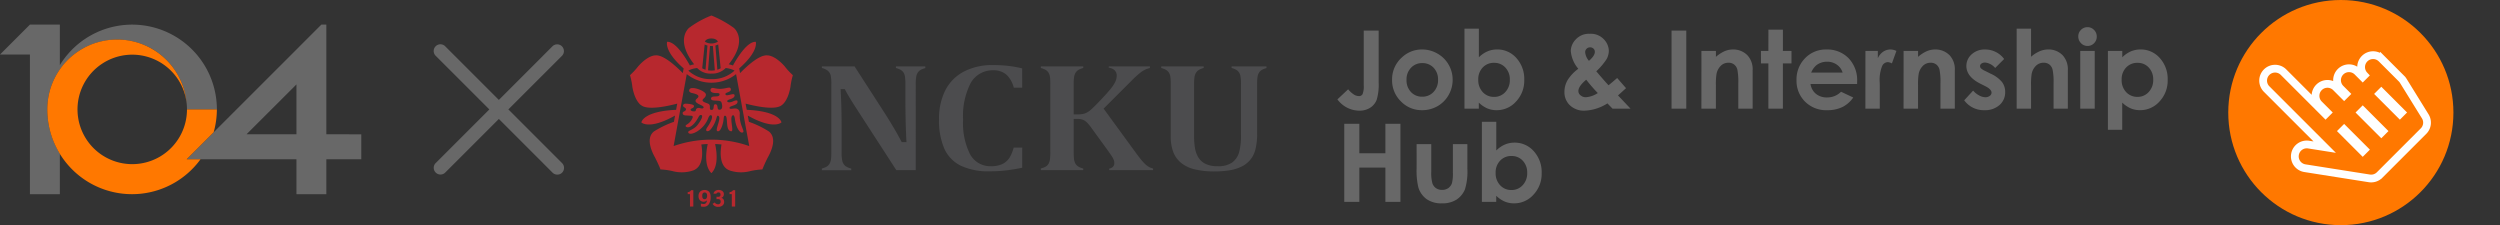
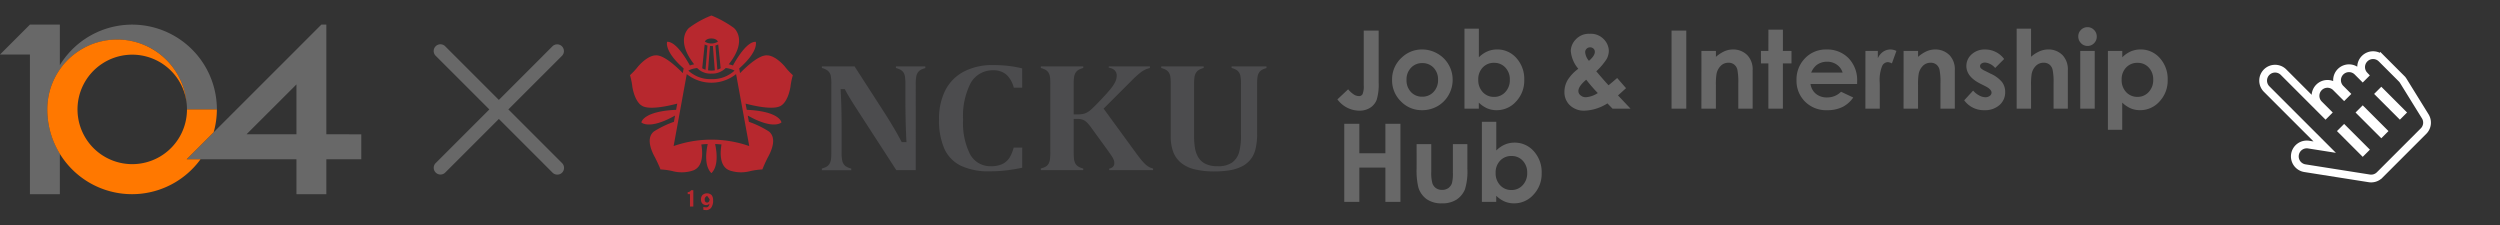
<svg xmlns="http://www.w3.org/2000/svg" width="322" height="29" viewBox="0 0 322 29">
  <rect x="0" y="0" width="322" height="29" fill="#333333" stroke="none" />
  <defs>
    <style>.a{clip-path:url(#b);}.b{fill:#b7282e;}.b,.c,.d{fill-rule:evenodd;}.c,.h{fill:#686868;}.d,.e{fill:#ff7800;}.f{fill:none;stroke:#fff;}.g{fill:#4c4c4e;}</style>
    <clipPath id="b">
      <rect width="322" height="29" />
    </clipPath>
  </defs>
  <g id="a" class="a">
-     <path class="b" d="M89.3,25.47h-.432v-1.6h-.293v-.254a.534.534,0,0,0,.44-.25H89.3v2.1Zm1.777-1.38c0-.286-.106-.431-.317-.431s-.313.145-.313.431.105.433.313.433a.266.266,0,0,0,.247-.14.569.569,0,0,0,.07-.293m.46.264a1.564,1.564,0,0,1-.222.783.769.769,0,0,1-.69.36,1.94,1.94,0,0,1-.352-.042v-.364a1.533,1.533,0,0,0,.352.052.382.382,0,0,0,.32-.14.576.576,0,0,0,.107-.341.365.365,0,0,1-.176.133.569.569,0,0,1-.22.052.649.649,0,0,1-.512-.2.748.748,0,0,1-.173-.526.8.8,0,0,1,.2-.576.887.887,0,0,1,1.159.009,1.01,1.01,0,0,1,.2.612v.186" transform="translate(0 1.134)" />
+     <path class="b" d="M89.3,25.47h-.432v-1.6h-.293v-.254a.534.534,0,0,0,.44-.25H89.3v2.1Zm1.777-1.38s-.313.145-.313.431.105.433.313.433a.266.266,0,0,0,.247-.14.569.569,0,0,0,.07-.293m.46.264a1.564,1.564,0,0,1-.222.783.769.769,0,0,1-.69.36,1.94,1.94,0,0,1-.352-.042v-.364a1.533,1.533,0,0,0,.352.052.382.382,0,0,0,.32-.14.576.576,0,0,0,.107-.341.365.365,0,0,1-.176.133.569.569,0,0,1-.22.052.649.649,0,0,1-.512-.2.748.748,0,0,1-.173-.526.8.8,0,0,1,.2-.576.887.887,0,0,1,1.159.009,1.01,1.01,0,0,1,.2.612v.186" transform="translate(0 1.134)" />
    <g transform="translate(91.022 24.039)">
-       <path class="b" d="M2.247,1.955a.582.582,0,0,1-.219.481.79.79,0,0,1-.516.164.777.777,0,0,1-.75-.386l.292-.177a.335.335,0,0,0,.171.177.5.5,0,0,0,.246.06.313.313,0,0,0,.247-.1A.368.368,0,0,0,1.8,1.916a.3.3,0,0,0-.09-.229.336.336,0,0,0-.24-.078H1.262v-.3h.223c.2,0,.293-.092.293-.273S1.7.747,1.532.747a.28.28,0,0,0-.283.159H.872a.547.547,0,0,1,.237-.36A.735.735,0,0,1,1.532.428.818.818,0,0,1,2,.555a.48.48,0,0,1,.209.42.51.51,0,0,1-.081.29.416.416,0,0,1-.244.17.507.507,0,0,1,.358.52" />
-     </g>
-     <path class="b" d="M94.691,25.47h-.433v-1.6h-.294v-.254a.54.54,0,0,0,.444-.25h.283v2.1ZM89.858,14.946c-.47.626-1.288.735-1.218.967.166.563,1.99-.24,2.58-1.829.17-.456.351-.38.351-.38s.544.051-.5,1.6c-.23.338-.045.435-.045.435s.238.14.56-.273c.813-1.043.64-1.8.912-1.682.511.219-.446,1.826-.107,1.969.247.1.482-.176.693-.923.193-.675.072-1.07.306-1.06.45.02-.029,2.02.825,2,.35-.008-.343-1.94.2-2.06,0,0,.174-.056.239.477a4.116,4.116,0,0,0,.232.954c.093.255.448.955.805.774.293-.15-.5-.967-.408-2.376,0-.005.056-.635-.525-.7-.32-.037-.869.18-.787-.129.066-.242,1.129-.257,1.015-.811-.04-.209-.384-.059-.663.062s-.629.109-.656-.041.176-.206.43-.291c.29-.1.565-.265.51-.523-.082-.365-1.175.336-1.176-.15.04-.227.85-.22.679-.678-.144-.382-.841.254-2.1-.057-.624-.153-.484.374-.484.374.316.49,1.263.033,1.145.49-.1.382-1.015.021-1.084.439-.085.52,1.2.1,1.34.537.289.93-.177.957-.316.934-.325-.047-.044-.7-.48-.7-.37.005-.026.782-.518.727-.4-.046.071-.635-.45-.823-.3-.107-.628-.218-.67-.38-.06-.225.46-.37.424-.8s-1.82-1.122-2.1-.66c-.239.389.342.494.342.494.549.124,1.1.3.615.7-.721.605.864.824.851,1.128-.01.242-.388.136-.42.124-.318-.116-.546.047-.564.19-.031.247-.168.217-.354.213-.157,0-.613-.2-.1-.417.217-.092.218-.264.181-.33-.123-.212-.992-.238-.992-.238s-.315-.034-.388.186c-.06.19.188.3.188.3.4.254.032.464-.04.5-.116.053-.239.1-.2.288.026.144.151.223.377.237l.74.044c.007,0,.253.009.15.264a1.75,1.75,0,0,1-.765.881c-.3.181-.026.374.218.331,0,0,.6.043,1.343-1.365.157-.3.354-.193.354-.193s.384.07-.488,1.24" transform="translate(0 1.134)" />
+       </g>
    <g transform="translate(80.62 1.505)">
      <path class="b" d="M15.882,17.309a14.736,14.736,0,0,0-9.74,0L7.834,8.04a5.112,5.112,0,0,0,6.355,0l1.693,9.268ZM9.174,7.257a2.377,2.377,0,0,0,1.838.72,2.442,2.442,0,0,0,1.839-.72,3.081,3.081,0,0,1,1.14.33,4.179,4.179,0,0,1-2.979,1.1,4.166,4.166,0,0,1-2.978-1.1,3.1,3.1,0,0,1,1.14-.329Zm.653.011.314-3.051a1.728,1.728,0,0,0,.361.142l-.248,3.117a2.035,2.035,0,0,1-.427-.188Zm1.623.284a2.8,2.8,0,0,1-.875,0l.25-3.138a2.886,2.886,0,0,0,.373,0Zm-.445-4.1c.716,0,.836.41.836.41a1.6,1.6,0,0,1-1.671,0s.12-.413.835-.41ZM12.2,7.268l0,.02a2,2,0,0,1-.425.188l-.252-3.117a1.654,1.654,0,0,0,.362-.142L12.2,7.268Zm8.249-.228c-1.31-1.47-2.21-1.41-2.21-1.41C17.177,5.5,15.461,7.13,14.7,7.915l-.112-.607c2.558-2.237,2.134-3.428,2.134-3.428-1.078-.05-2.337,1.961-2.936,3.049a3.607,3.607,0,0,0-.547-.149c2.56-3.207.647-4.7.647-4.7A13.751,13.751,0,0,0,11.022.495a.021.021,0,0,0-.01,0,.026.026,0,0,0-.01,0A12.188,12.188,0,0,0,8.138,2.08s-1.869,1.477.65,4.7a3.672,3.672,0,0,0-.55.149c-.6-1.088-1.854-3.1-2.933-3.05,0,0-.426,1.192,2.132,3.43l-.113.606c-.76-.785-2.478-2.41-3.535-2.285,0,0-.9-.06-2.21,1.41A9.151,9.151,0,0,1,.526,8.176v0A9.293,9.293,0,0,1,.83,9.7c.347,1.938,1.15,2.358,1.15,2.358.864.683,3.534.072,4.63-.218l-.148.8c-4.294.19-4.475,1.622-4.475,1.622s.981,1.01,4.341-.884l-.146.806A12.71,12.71,0,0,0,3.6,15.431c-1.018.82-.37,2.425.14,3.333,0,0,.569,1.12.706,1.553h0a9.169,9.169,0,0,1,1.535.21,4.608,4.608,0,0,0,2.586-.048c1.471-.448,1.312-2.432,1.145-3.376.274-.03.554-.05.823-.055-.2.908-.475,2.816.47,3.741h.01c.946-.925.67-2.833.471-3.741.272.006.545.025.824.055-.168.944-.327,2.928,1.144,3.376a4.6,4.6,0,0,0,2.585.048,9.186,9.186,0,0,1,1.534-.21h0a16.838,16.838,0,0,1,.706-1.553c.51-.908,1.169-2.49.14-3.333a12.252,12.252,0,0,0-2.582-1.247l-.145-.806c3.359,1.894,4.338.884,4.338.884s-.18-1.432-4.473-1.622l-.147-.8c1.091.29,3.765.9,4.63.218,0,0,.8-.42,1.148-2.358A9,9,0,0,1,21.5,8.179v0A9.265,9.265,0,0,1,20.445,7.04Z" />
    </g>
    <path class="c" d="M24.083,12.956v0h3.851v0a10.916,10.916,0,0,0-20.226-5.7V2.036H3.854L0,5.89H3.854V23.875H7.708V18.654a10.864,10.864,0,0,1-1.618-5.7A8.95,8.95,0,0,1,8.328,7.032l.1-.115a8.81,8.81,0,0,1,.74-.73A9.279,9.279,0,0,1,9.9,5.61a.67.67,0,0,0,.06-.045,9.04,9.04,0,0,1,.89-.544L10.892,5a9.11,9.11,0,0,1,.856-.392c.089-.036.177-.066.266-.1.226-.083.453-.156.686-.219.108-.03.217-.06.327-.085q.352-.08.709-.133c.1-.016.2-.034.308-.048a9.143,9.143,0,0,1,1.04-.064,8.989,8.989,0,0,1,1.532.137c.065.012.132.016.195.029.086.017.17.042.254.061a8.91,8.91,0,0,1,2.118.759s0,0,.008,0a8.166,8.166,0,0,1,.71.405l.057.043c.21.135.417.277.615.431.019.014.034.029.051.041.2.156.391.318.576.49.015.013.03.032.046.045.182.172.361.35.528.538.02.023.036.046.055.067.163.184.319.372.466.57.063.082.117.174.178.26.095.14.194.275.284.419s.168.306.252.458c.046.089.1.174.145.266.084.17.156.349.23.528.033.078.071.153.1.234.1.252.18.51.254.771a.2.2,0,0,1,.007.026,9,9,0,0,1,.3,1.686,6.889,6.889,0,0,1,.037.723m14.1,3.212H31.754l6.43-6.419v6.419Zm3.85,0V2.036h-.642L24.043,19.38h14.14v4.5h3.85v-4.5h4.5V16.167Z" transform="translate(0 1.134)" />
    <path class="d" d="M24.042,19.378,27.52,15.9a10.9,10.9,0,0,0,.413-2.945h-3.85a7.05,7.05,0,1,1-.038-.728,8.992,8.992,0,0,0-17.955.728,10.913,10.913,0,0,0,19.742,6.422h-1.79Z" transform="translate(0 1.134)" />
    <path class="c" d="M65.478,12.957l6.936-6.934A.868.868,0,0,0,71.186,4.8l-6.935,6.935L57.315,4.8a.868.868,0,0,0-1.227,1.226l6.936,6.935-6.935,6.934a.868.868,0,0,0,1.226,1.226l6.936-6.934,6.935,6.934a.868.868,0,0,0,1.228-1.226l-6.936-6.934Z" transform="translate(0 1.134)" />
-     <circle class="e" cx="14.5" cy="14.5" r="14.5" transform="translate(287)" />
    <path class="f" d="M17.233,9.232v3.693a1.538,1.538,0,0,1-.041.352l-1.231,5.231a1.539,1.539,0,0,1-1.5,1.186h-8a1.539,1.539,0,0,1-1.244-.634L.294,12.291a1.539,1.539,0,1,1,2.489-1.81L4,12.155V1.539a1.539,1.539,0,0,1,3.077,0V9.232h.308V7.693a1.539,1.539,0,0,1,3.077,0V9.232h.308V8.309a1.539,1.539,0,1,1,3.077,0v.923h.308a1.539,1.539,0,0,1,3.077,0ZM7.385,12.309H7.078V16h.308Zm3.385,0h-.308V16h.308Zm3.385,0h-.308V16h.308Z" transform="translate(288 13.185) rotate(-45)" />
    <g transform="translate(-756.561 -629.992)">
      <path class="g" d="M875.242,639.2a3.707,3.707,0,0,1,.5-.182V638.8h-3.784v.213a2.956,2.956,0,0,1,.522.19,1.168,1.168,0,0,1,.407.323,1.333,1.333,0,0,1,.227.56,5.941,5.941,0,0,1,.063,1.005v1.893c0,1.924.042,3.707.122,5.295l.017.276H872.7l-.072-.14c-.318-.605-.676-1.243-1.064-1.888-.4-.663-.725-1.2-.978-1.592l-3.958-6.135h-4.21v.209a2.014,2.014,0,0,1,.743.337,1.175,1.175,0,0,1,.393.619,5.148,5.148,0,0,1,.082,1.118v8.8a7.957,7.957,0,0,1-.035.823,1.587,1.587,0,0,1-.188.622,1.067,1.067,0,0,1-.473.436,2.965,2.965,0,0,1-.523.192v.212H866.2v-.209a2.111,2.111,0,0,1-.739-.318,1.206,1.206,0,0,1-.4-.62,4.6,4.6,0,0,1-.1-1.138v-3.271c0-1.616-.036-3.164-.114-4.607l-.012-.275h.531l.074.137c.319.6.816,1.418,1.518,2.5l5.05,7.8h2.5V641.094a5.236,5.236,0,0,1,.07-1.008,1.338,1.338,0,0,1,.256-.574A1.208,1.208,0,0,1,875.242,639.2Z" transform="translate(0 -0.258)" />
      <path class="g" d="M912.089,649h-1.1a4.746,4.746,0,0,1-.524,1.281,2.226,2.226,0,0,1-.948.845,3.442,3.442,0,0,1-1.465.276,2.954,2.954,0,0,1-2.7-1.582,8.889,8.889,0,0,1-.878-4.4,9.3,9.3,0,0,1,.962-4.708,3.243,3.243,0,0,1,2.947-1.667,2.455,2.455,0,0,1,1.724.614,3.375,3.375,0,0,1,.893,1.625h1.085V638.8a14.3,14.3,0,0,0-1.717-.313,16.836,16.836,0,0,0-2.055-.112,7.85,7.85,0,0,0-3.774.854,5.621,5.621,0,0,0-2.361,2.4,8.128,8.128,0,0,0-.806,3.723,9.165,9.165,0,0,0,.686,3.794,4.531,4.531,0,0,0,2.093,2.176,8.307,8.307,0,0,0,3.753.736,18.378,18.378,0,0,0,2.124-.12c.631-.076,1.324-.188,2.058-.343Z" transform="translate(-23.866 0)" />
      <path class="g" d="M941.78,646.818l1.743,2.4c.382.521.657.914.8,1.134a2.445,2.445,0,0,1,.275.518,1.329,1.329,0,0,1,.064.4.663.663,0,0,1-.227.511,1.031,1.031,0,0,1-.435.19v.191h5.655v-.2a3.247,3.247,0,0,1-.436-.162,2.237,2.237,0,0,1-.515-.353,6.066,6.066,0,0,1-.556-.589c-.2-.246-.451-.566-.756-.985l-4.109-5.631,3.578-3.579a13.075,13.075,0,0,1,1.035-.957,3.836,3.836,0,0,1,.759-.5,2.907,2.907,0,0,1,.589-.191V638.8h-5.3v.169a1.384,1.384,0,0,1,.655.247.928.928,0,0,1,.372.768,1.907,1.907,0,0,1-.177.784,4.729,4.729,0,0,1-.6.919c-.283.355-.728.848-1.361,1.514s-1.049,1.07-1.278,1.257a2.334,2.334,0,0,1-.714.413,3,3,0,0,1-.914.113h-.5V641.1a6.122,6.122,0,0,1,.05-.906,1.519,1.519,0,0,1,.185-.559,1.209,1.209,0,0,1,.421-.408,2.393,2.393,0,0,1,.575-.22V638.8h-5.461v.207a3,3,0,0,1,.536.2,1.139,1.139,0,0,1,.47.431,1.5,1.5,0,0,1,.184.638c.02.238.029.518.029.827v8.768a8.013,8.013,0,0,1-.037.837,1.619,1.619,0,0,1-.185.628,1.067,1.067,0,0,1-.478.431,3.077,3.077,0,0,1-.519.184v.212h5.461v-.207a2.89,2.89,0,0,1-.4-.132,1.371,1.371,0,0,1-.441-.286,1.122,1.122,0,0,1-.26-.422,2.21,2.21,0,0,1-.107-.564c-.014-.208-.022-.437-.022-.682v-4.3h.488a1.781,1.781,0,0,1,.754.13,1.744,1.744,0,0,1,.545.406A6.534,6.534,0,0,1,941.78,646.818Z" transform="translate(-44.576 -0.258)" />
      <path class="g" d="M988.3,639.2a2.932,2.932,0,0,1,.5-.184V638.8h-4.493v.209a2,2,0,0,1,.749.339,1.165,1.165,0,0,1,.377.62,5.33,5.33,0,0,1,.081,1.124v6.49a8.072,8.072,0,0,1-.246,2.309,2.493,2.493,0,0,1-.9,1.3,3.155,3.155,0,0,1-1.885.467,3.441,3.441,0,0,1-1.49-.283,2.184,2.184,0,0,1-.946-.819,3.354,3.354,0,0,1-.455-1.232,9.068,9.068,0,0,1-.117-1.509V641.1a6.269,6.269,0,0,1,.05-.9,1.532,1.532,0,0,1,.2-.577,1.169,1.169,0,0,1,.427-.4,2.555,2.555,0,0,1,.557-.215V638.8h-5.46v.209a2.849,2.849,0,0,1,.538.2,1.148,1.148,0,0,1,.468.431,1.506,1.506,0,0,1,.184.643c.021.227.029.505.029.822v6.581a5.946,5.946,0,0,0,.32,2.132,3.4,3.4,0,0,0,.964,1.368,4.331,4.331,0,0,0,1.715.852,10.641,10.641,0,0,0,2.667.292,11.607,11.607,0,0,0,1.952-.152,5.472,5.472,0,0,0,1.53-.484,3.386,3.386,0,0,0,1.105-.87,3.441,3.441,0,0,0,.654-1.332,8,8,0,0,0,.22-2.04v-6.358a7.3,7.3,0,0,1,.038-.836,1.533,1.533,0,0,1,.195-.634A1.1,1.1,0,0,1,988.3,639.2Z" transform="translate(-69.117 -0.258)" />
    </g>
    <path class="h" d="M3.65-10.056H5.571v6.672a6.821,6.821,0,0,1-.253,2.235A2.121,2.121,0,0,1,4.484-.126,2.494,2.494,0,0,1,3.09.253,3.518,3.518,0,0,1,.26-1.2L1.641-2.5a3.281,3.281,0,0,0,.779.7,1.284,1.284,0,0,0,.622.178A.5.5,0,0,0,3.5-1.88a2.717,2.717,0,0,0,.15-1.142Zm7.506,2.427a3.942,3.942,0,0,1,1.979.526,3.8,3.8,0,0,1,1.446,1.429,3.839,3.839,0,0,1,.52,1.948,3.906,3.906,0,0,1-.523,1.969A3.773,3.773,0,0,1,13.152-.325a3.936,3.936,0,0,1-1.989.516A3.71,3.71,0,0,1,8.432-.947,3.776,3.776,0,0,1,7.3-3.712,3.763,3.763,0,0,1,8.579-6.617,3.734,3.734,0,0,1,11.156-7.629Zm.031,1.757a1.921,1.921,0,0,0-1.448.6A2.149,2.149,0,0,0,9.16-3.719a2.188,2.188,0,0,0,.572,1.572,1.912,1.912,0,0,0,1.448.6,1.934,1.934,0,0,0,1.459-.608,2.172,2.172,0,0,0,.582-1.565,2.158,2.158,0,0,0-.572-1.555A1.934,1.934,0,0,0,11.187-5.872Zm7.291-4.437v3.691a3.509,3.509,0,0,1,1.094-.759,3.149,3.149,0,0,1,1.258-.253,3.247,3.247,0,0,1,2.475,1.1,3.993,3.993,0,0,1,1.019,2.823A3.9,3.9,0,0,1,23.27-.926a3.316,3.316,0,0,1-2.5,1.118,3.1,3.1,0,0,1-1.2-.229,3.647,3.647,0,0,1-1.1-.749V0H16.625V-10.309Zm1.962,4.4a1.948,1.948,0,0,0-1.463.6A2.168,2.168,0,0,0,18.4-3.732a2.232,2.232,0,0,0,.581,1.6,1.932,1.932,0,0,0,1.463.612,1.9,1.9,0,0,0,1.439-.622,2.224,2.224,0,0,0,.584-1.586,2.2,2.2,0,0,0-.574-1.569A1.9,1.9,0,0,0,20.439-5.906ZM36.293-3.951l1.14,1.306-.518.471L36.4-1.71,38.018,0H35.7l-.663-.684a5.866,5.866,0,0,1-2.947.937,2.607,2.607,0,0,1-1.87-.677A2.286,2.286,0,0,1,29.5-2.16a3.006,3.006,0,0,1,.4-1.511,5.27,5.27,0,0,1,1.386-1.47,4.066,4.066,0,0,1-.971-2.311,2.219,2.219,0,0,1,.643-1.47,2.294,2.294,0,0,1,1.812-.725,2.29,2.29,0,0,1,1.815.718,2.2,2.2,0,0,1,.632,1.449,2.247,2.247,0,0,1-.291,1.1A8.273,8.273,0,0,1,33.6-4.819q1.224,1.442,1.58,1.8Q35.4-3.186,36.293-3.951ZM32.655-6.166q.759-.649.759-1.148a.561.561,0,0,0-.171-.424.624.624,0,0,0-.451-.164.6.6,0,0,0-.441.185.6.6,0,0,0-.181.431A1.926,1.926,0,0,0,32.655-6.166Zm1.139,4.152a20.909,20.909,0,0,1-1.488-1.719q-1.012.841-1.012,1.47a.717.717,0,0,0,.277.54,1.014,1.014,0,0,0,.7.246A3.21,3.21,0,0,0,33.794-2.014Zm9.5-8.042h1.9V0h-1.9Zm3.849,2.618h1.866v.762a4.477,4.477,0,0,1,1.15-.744,2.78,2.78,0,0,1,1.055-.209,2.553,2.553,0,0,1,1.877.772,2.653,2.653,0,0,1,.648,1.941V0H51.892V-3.257a8.24,8.24,0,0,0-.119-1.768,1.211,1.211,0,0,0-.416-.666,1.165,1.165,0,0,0-.733-.229,1.374,1.374,0,0,0-.972.379,2.023,2.023,0,0,0-.563,1.048,8.455,8.455,0,0,0-.082,1.509V0H47.141Zm8.627-2.741h1.866v2.741h1.107v1.606H57.634V0H55.768V-5.831h-.957V-7.437h.957Zm11.423,7h-6a2,2,0,0,0,.694,1.261,2.177,2.177,0,0,0,1.439.468,2.488,2.488,0,0,0,1.8-.731l1.572.738A3.711,3.711,0,0,1,65.29-.208a4.4,4.4,0,0,1-1.948.4,3.85,3.85,0,0,1-2.851-1.1,3.757,3.757,0,0,1-1.1-2.765,3.884,3.884,0,0,1,1.1-2.827,3.685,3.685,0,0,1,2.751-1.125A3.821,3.821,0,0,1,66.1-6.5a4.064,4.064,0,0,1,1.1,2.97Zm-1.866-1.47a1.872,1.872,0,0,0-.729-1.012,2.114,2.114,0,0,0-1.263-.39,2.234,2.234,0,0,0-1.369.438,2.438,2.438,0,0,0-.685.964Zm2.939-2.789h1.6V-6.5a2,2,0,0,1,.69-.841,1.666,1.666,0,0,1,.943-.287,1.745,1.745,0,0,1,.759.191l-.581,1.606A1.283,1.283,0,0,0,71.135-6a.855.855,0,0,0-.728.533,4.879,4.879,0,0,0-.3,2.092l.007.362V0H68.264Zm4.915,0h1.866v.762A4.477,4.477,0,0,1,76.2-7.42a2.78,2.78,0,0,1,1.055-.209,2.553,2.553,0,0,1,1.877.772,2.653,2.653,0,0,1,.648,1.941V0H77.93V-3.257a8.24,8.24,0,0,0-.119-1.768,1.211,1.211,0,0,0-.416-.666,1.165,1.165,0,0,0-.733-.229,1.374,1.374,0,0,0-.972.379,2.023,2.023,0,0,0-.563,1.048,8.455,8.455,0,0,0-.082,1.509V0H73.179ZM86.133-6.4,84.978-5.243a1.954,1.954,0,0,0-1.278-.7.8.8,0,0,0-.492.133.4.4,0,0,0-.178.332.408.408,0,0,0,.113.277,2.1,2.1,0,0,0,.557.345l.684.342a4.028,4.028,0,0,1,1.483,1.087,2.147,2.147,0,0,1,.4,1.3,2.145,2.145,0,0,1-.728,1.654A2.787,2.787,0,0,1,83.59.191a3.1,3.1,0,0,1-2.6-1.271l1.148-1.251a2.653,2.653,0,0,0,.769.619,1.7,1.7,0,0,0,.783.236.934.934,0,0,0,.595-.178.515.515,0,0,0,.226-.41q0-.431-.813-.841L83.07-3.22q-1.8-.909-1.8-2.276A1.975,1.975,0,0,1,81.946-7a2.47,2.47,0,0,1,1.74-.625,3.021,3.021,0,0,1,1.364.318A3.017,3.017,0,0,1,86.133-6.4Zm1.613-3.91H89.6v3.623a4.252,4.252,0,0,1,1.1-.708,2.838,2.838,0,0,1,1.121-.236,2.525,2.525,0,0,1,1.866.766,2.675,2.675,0,0,1,.649,1.948V0H92.5V-3.261a8.048,8.048,0,0,0-.123-1.75,1.22,1.22,0,0,0-.42-.684,1.181,1.181,0,0,0-.735-.226,1.385,1.385,0,0,0-.974.376,1.993,1.993,0,0,0-.564,1.025A8.49,8.49,0,0,0,89.6-2.987V0H87.746Zm9.123-.191a1.141,1.141,0,0,1,.842.355,1.181,1.181,0,0,1,.351.861,1.167,1.167,0,0,1-.348.851,1.128,1.128,0,0,1-.832.352,1.144,1.144,0,0,1-.849-.359,1.2,1.2,0,0,1-.351-.872,1.148,1.148,0,0,1,.348-.841A1.141,1.141,0,0,1,96.869-10.5Zm-.933,3.063H97.8V0H95.936Zm5.414,0v.82a3.509,3.509,0,0,1,1.094-.759,3.149,3.149,0,0,1,1.258-.253,3.247,3.247,0,0,1,2.475,1.1,3.993,3.993,0,0,1,1.019,2.823,3.9,3.9,0,0,1-1.053,2.779,3.316,3.316,0,0,1-2.5,1.118,3.1,3.1,0,0,1-1.2-.229,3.647,3.647,0,0,1-1.1-.749V2.721H99.5V-7.437Zm1.962,1.531a1.948,1.948,0,0,0-1.463.6,2.168,2.168,0,0,0-.581,1.572,2.232,2.232,0,0,0,.581,1.6,1.932,1.932,0,0,0,1.463.612,1.9,1.9,0,0,0,1.439-.622,2.224,2.224,0,0,0,.584-1.586,2.2,2.2,0,0,0-.574-1.569A1.9,1.9,0,0,0,103.312-5.906ZM1.142,1.944H3.083V5.738H6.439V1.944H8.374V12H6.439V7.591H3.083V12H1.142Zm9.317,2.618h1.887V8.145A4.96,4.96,0,0,0,12.49,9.6a1.268,1.268,0,0,0,.463.632,1.323,1.323,0,0,0,.785.226,1.37,1.37,0,0,0,.792-.222,1.3,1.3,0,0,0,.483-.653,5.006,5.006,0,0,0,.117-1.374V4.563h1.866V7.714a7.73,7.73,0,0,1-.308,2.666,2.908,2.908,0,0,1-1.107,1.343,3.39,3.39,0,0,1-1.859.468,3.3,3.3,0,0,1-1.979-.547,2.889,2.889,0,0,1-1.063-1.524,9.239,9.239,0,0,1-.219-2.461ZM20.72,1.691V5.383a3.509,3.509,0,0,1,1.094-.759,3.149,3.149,0,0,1,1.258-.253,3.247,3.247,0,0,1,2.475,1.1,3.993,3.993,0,0,1,1.019,2.823,3.9,3.9,0,0,1-1.053,2.779,3.316,3.316,0,0,1-2.5,1.118,3.1,3.1,0,0,1-1.2-.229,3.647,3.647,0,0,1-1.1-.749V12H18.867V1.691Zm1.962,4.4a1.948,1.948,0,0,0-1.463.6,2.168,2.168,0,0,0-.581,1.572,2.232,2.232,0,0,0,.581,1.6,1.932,1.932,0,0,0,1.463.612,1.9,1.9,0,0,0,1.439-.622,2.224,2.224,0,0,0,.584-1.586,2.2,2.2,0,0,0-.574-1.569A1.9,1.9,0,0,0,22.682,6.094Z" transform="translate(172 14)" />
  </g>
</svg>